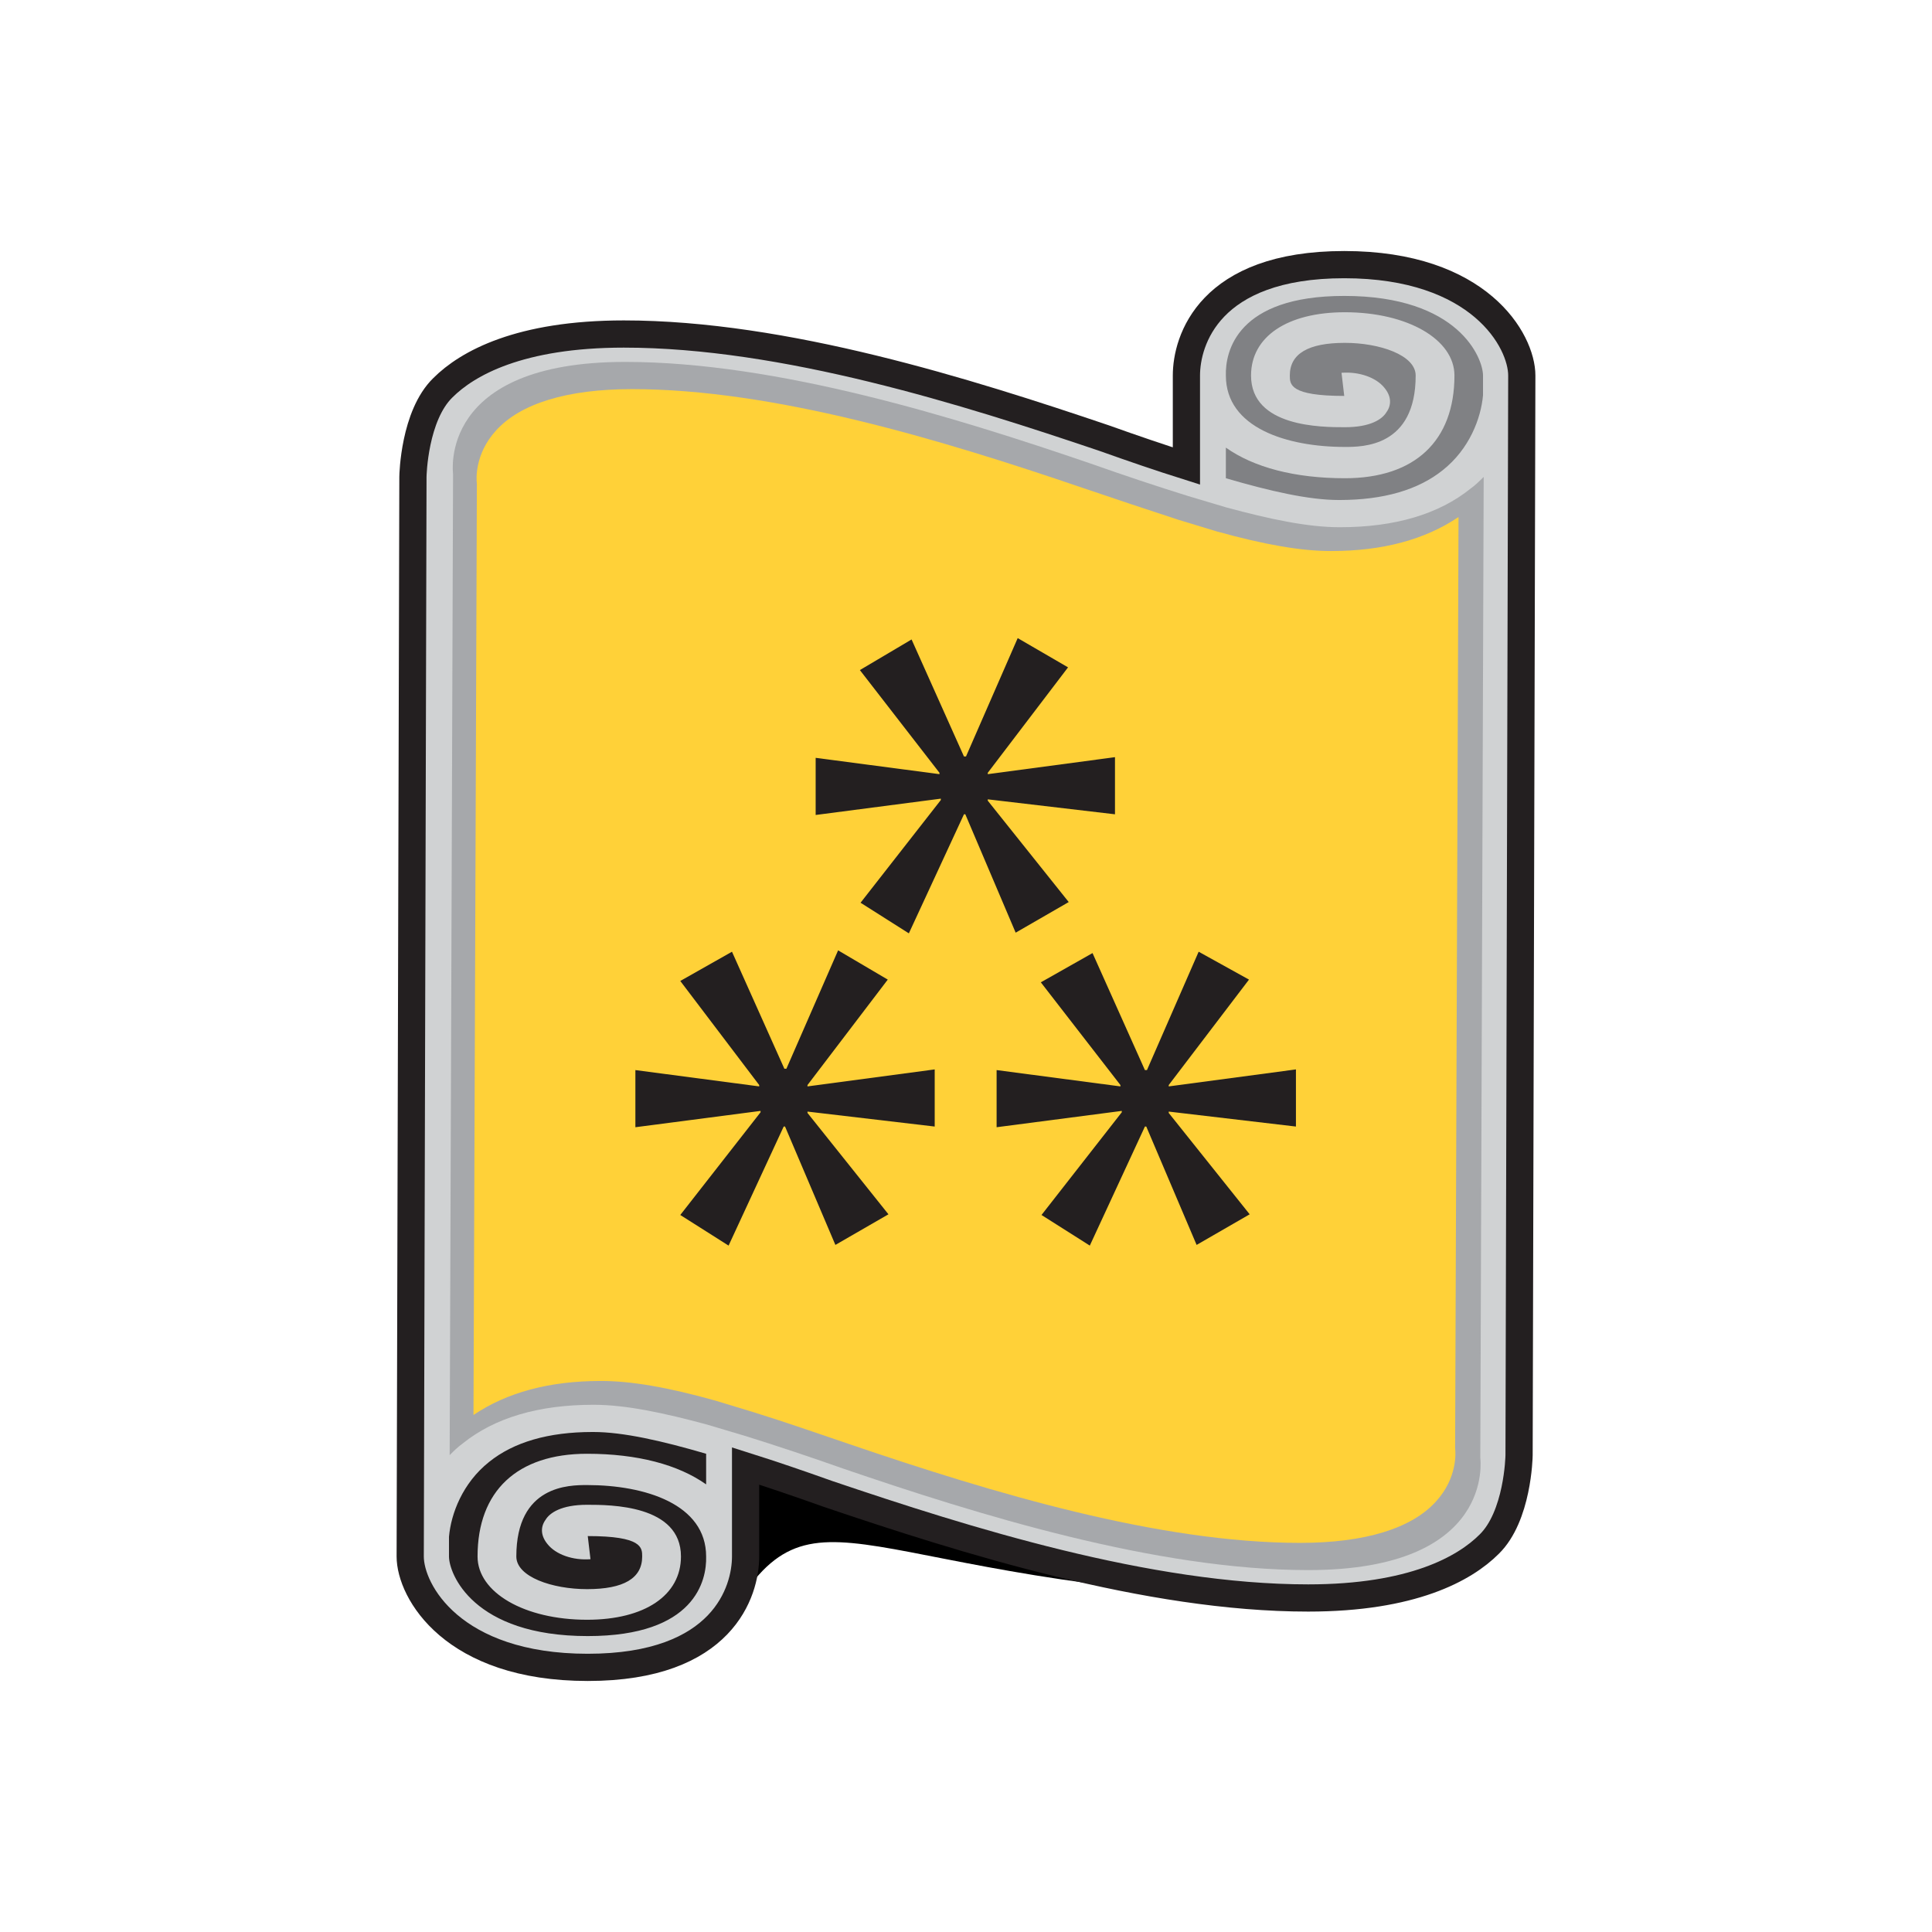
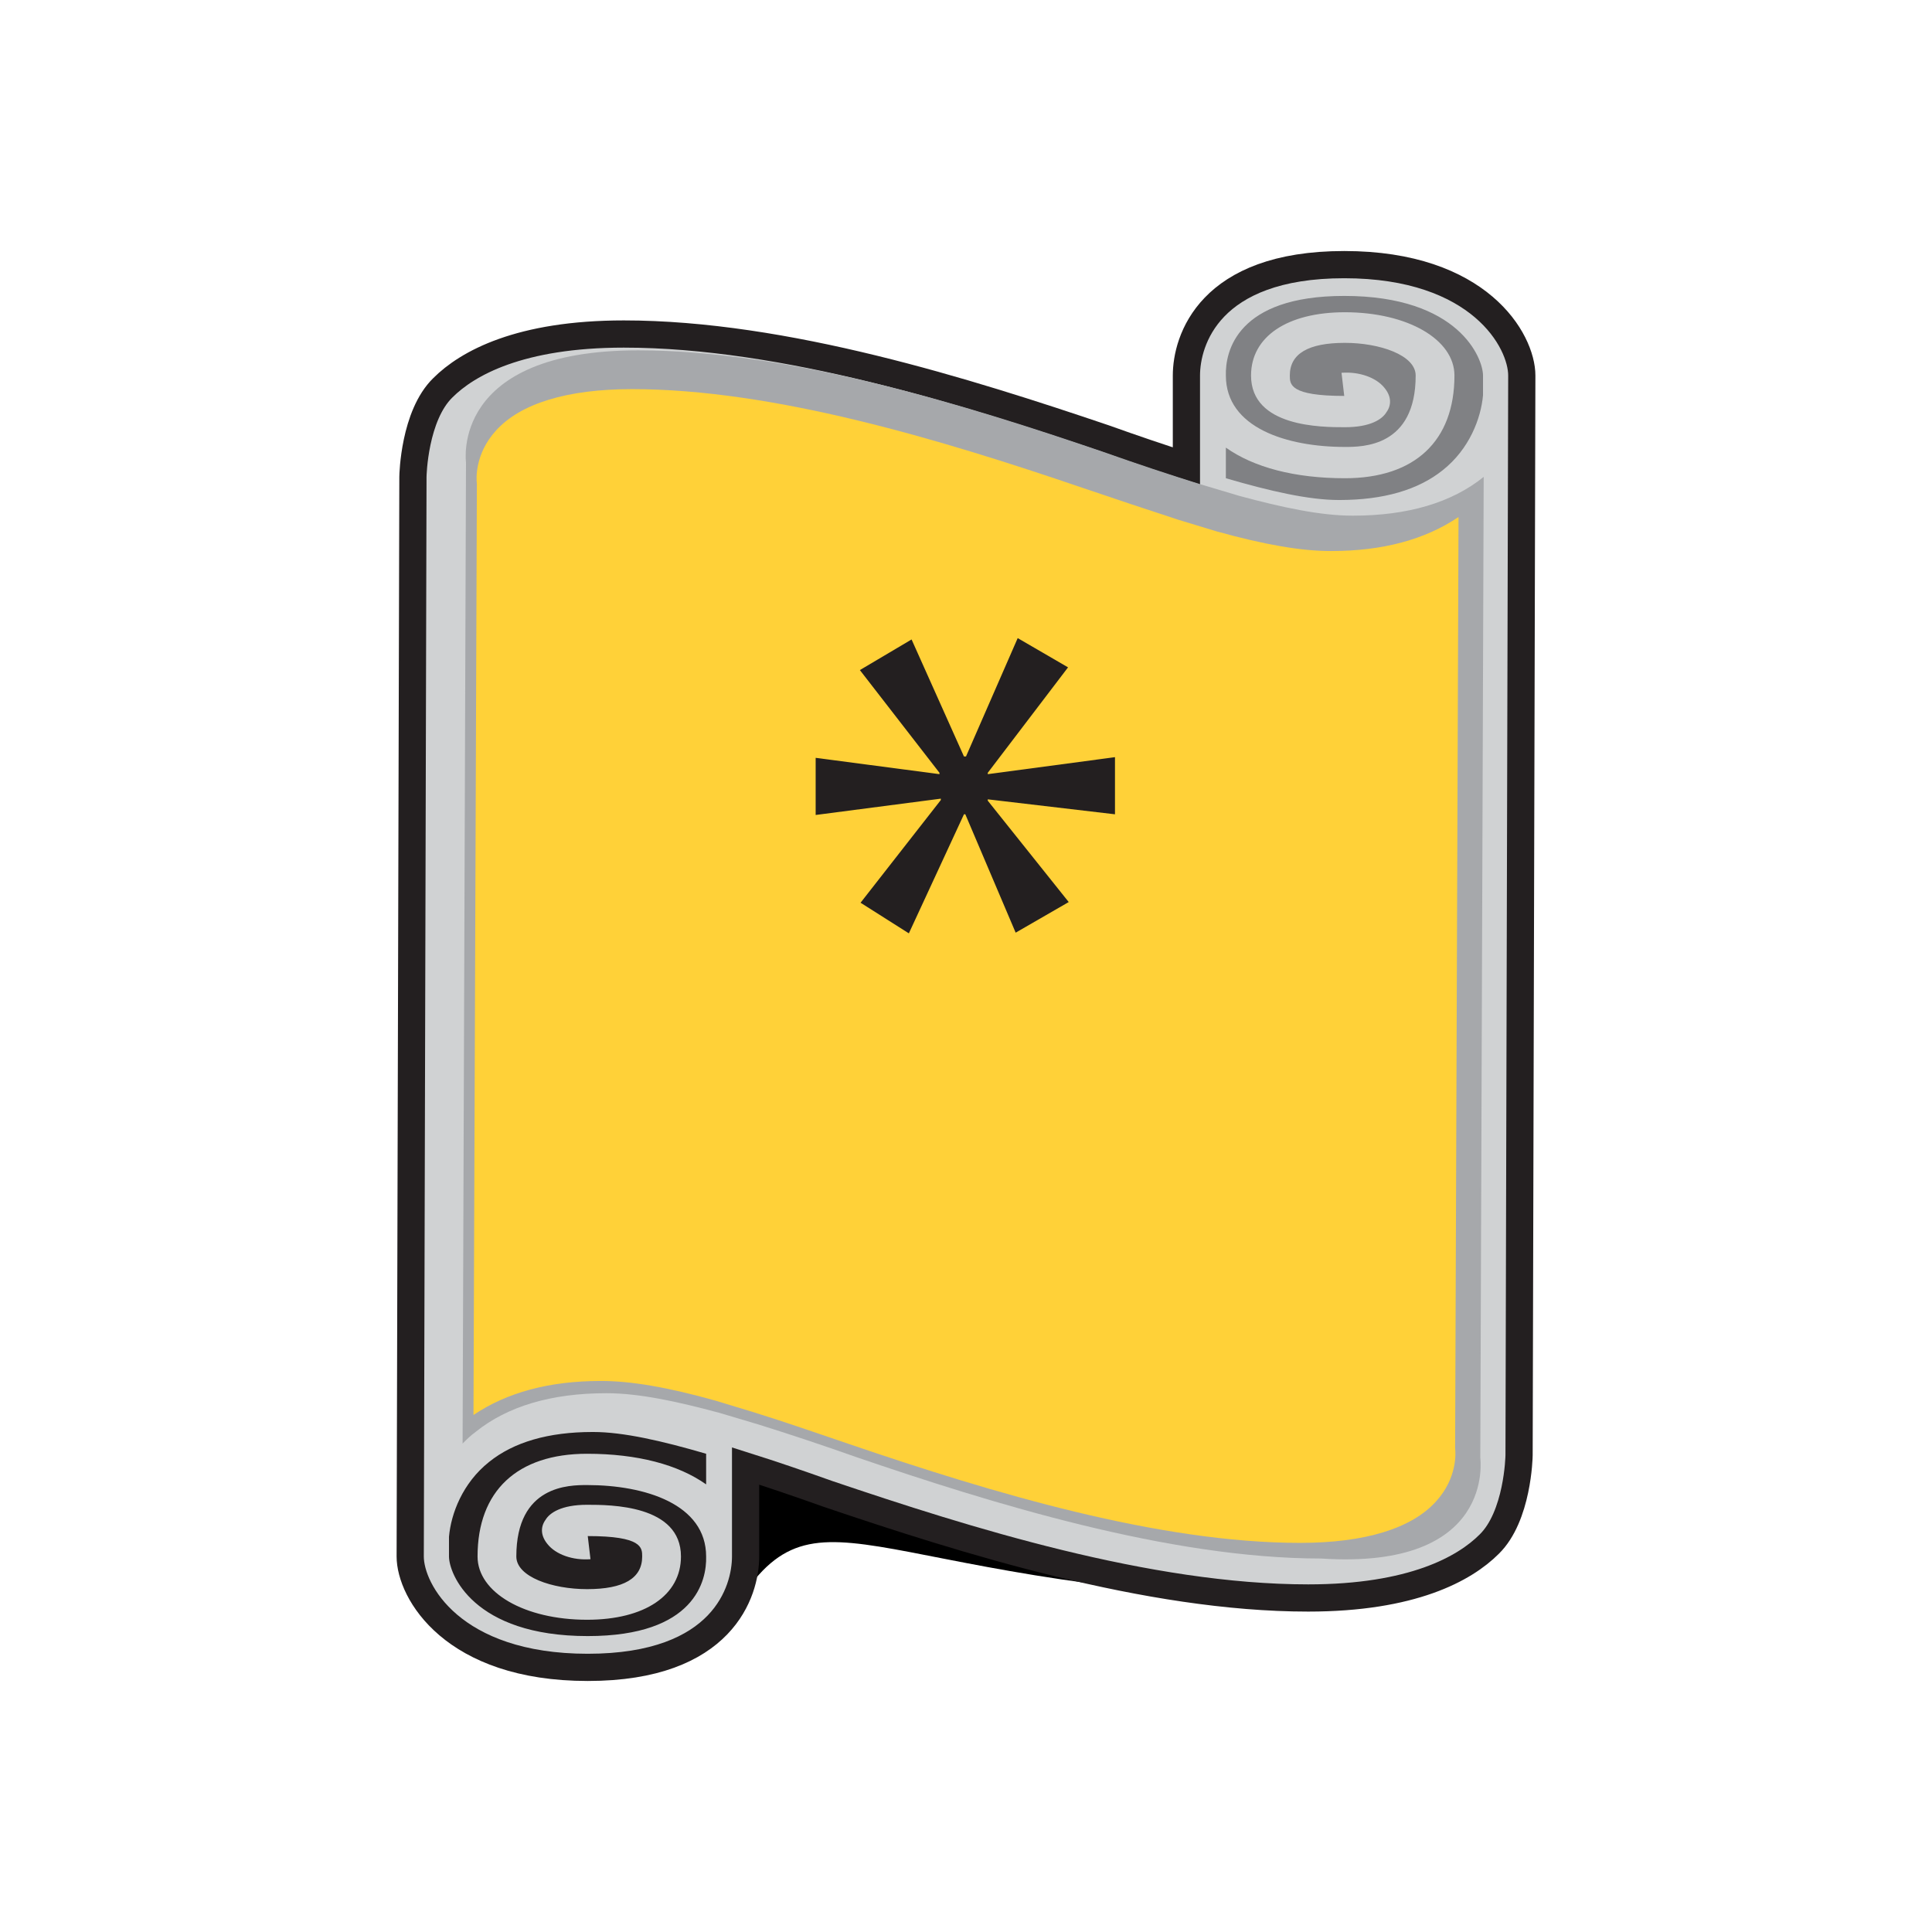
<svg xmlns="http://www.w3.org/2000/svg" version="1.1" id="Layer_1" x="0px" y="0px" viewBox="0 0 284 284" style="enable-background:new 0 0 284 284;" xml:space="preserve">
  <style type="text/css">
	.st0{fill:#D0D2D3;}
	.st1{fill:#D0D2D3;stroke:#231F20;stroke-width:4;stroke-miterlimit:10;}
	.st2{fill:#A6A8AB;}
	.st3{fill:#FFD138;}
	.st4{fill:#231F20;}
	.st5{fill:#808184;}
</style>
  <g>
    <path d="M106.1,211.8c39.8,12.5,46.2,18.9,85.3,23.6c-66.1-2.6-71.5-19.8-84.5,2.8C110,228.5,106.1,225,106.1,211.8z" />
    <g>
      <g>
        <g>
          <path class="st0" d="M222.1,58.5c0,6.5,3.2,24.3-7.2,30.9c-4.9,3.1-23.1-1.2-27.2-1.2C175,88.2,176,68.1,176,58.5      s10.3-17.3,23-17.3C211.8,41.2,222.1,48.9,222.1,58.5z" />
          <path class="st0" d="M61.9,225.5c0-6.5-3.2-24.3,7.2-30.9c4.9-3.1,23.1,1.2,27.2,1.2c12.7,0,11.7,20.1,11.7,29.7      c0,9.6-10.3,17.3-23,17.3S61.9,235.1,61.9,225.5z" />
          <path class="st1" d="M223.7,55.2c0-5.1-6.2-16.3-26.1-16.3c-19.9,0-23.2,11.2-23.2,16.3l0,13.3c-3.8-1.2-7.9-2.6-12.1-4.1      c-20.1-6.8-47-15.3-70.6-15.3c-15.3,0-23,4.3-26.6,7.9c-4.2,4.1-4.4,12.8-4.4,13.1l-0.4,158.7c0,5.1,6.2,16.3,26.1,16.3      c19.9,0,23.2-11.2,23.2-16.3l0-13.3c3.8,1.2,7.9,2.6,12.1,4.1c20.1,6.8,47,15.3,70.6,15.3c15.3,0,23-4.3,26.6-7.9      c4.2-4.1,4.4-12.8,4.4-13.1L223.7,55.2z" />
-           <path class="st2" d="M217.6,214.3l0.5-144.2c-0.6,0.6-1.2,1.2-1.9,1.7c-4.7,3.8-11.2,5.7-19.2,5.7c0,0-0.1,0-0.1,0      c-4.7,0-10.3-1.2-16.6-2.9l-5.7-1.7c-4.5-1.4-9.3-3-14.4-4.8c-19.6-6.7-45.9-14.9-68.3-14.9c-27.6,0-25.3,16.3-25.3,16.5      l-0.5,144.2c0.6-0.6,1.2-1.2,1.9-1.7c4.7-3.8,11.2-5.7,19.2-5.7c0,0,0.1,0,0.1,0c4.7,0,10.3,1.2,16.6,2.9l5.7,1.7      c4.5,1.4,9.3,3,14.4,4.8c19.6,6.7,45.9,14.9,68.3,14.9C219.9,230.8,217.6,214.4,217.6,214.3z" />
+           <path class="st2" d="M217.6,214.3l0.5-144.2c-4.7,3.8-11.2,5.7-19.2,5.7c0,0-0.1,0-0.1,0      c-4.7,0-10.3-1.2-16.6-2.9l-5.7-1.7c-4.5-1.4-9.3-3-14.4-4.8c-19.6-6.7-45.9-14.9-68.3-14.9c-27.6,0-25.3,16.3-25.3,16.5      l-0.5,144.2c0.6-0.6,1.2-1.2,1.9-1.7c4.7-3.8,11.2-5.7,19.2-5.7c0,0,0.1,0,0.1,0c4.7,0,10.3,1.2,16.6,2.9l5.7,1.7      c4.5,1.4,9.3,3,14.4,4.8c19.6,6.7,45.9,14.9,68.3,14.9C219.9,230.8,217.6,214.4,217.6,214.3z" />
          <g>
            <path class="st3" d="M191.1,226.8c-20.7,0-45.1-7.3-66.2-14.5c-4.7-1.6-9.6-3.3-14.1-4.7l-5.6-1.7c-7.1-2-12.5-2.9-16.8-2.9       h-0.1c-7.6,0-13.8,1.7-18.7,5l0.5-136.8l0-0.1c-0.1-0.7-0.3-4.4,2.8-7.8c3.6-4,10.5-6.1,20-6.1c20.7,0,45.1,7.3,66.2,14.5       c4.7,1.6,9.5,3.2,14.1,4.7l5.6,1.7c7.2,2,12.5,2.9,16.8,2.9h0.1c7.6,0,13.8-1.7,18.7-5l-0.5,136.8l0,0.1       c0.1,0.7,0.3,4.4-2.8,7.8C207.5,224.7,200.6,226.8,191.1,226.8z" />
          </g>
        </g>
        <g>
          <g>
            <path class="st4" d="M157,98.1l-11.8,15.5v0.2l18.7-2.5v8.4l-18.7-2.2v0.2l11.9,14.9l-7.8,4.5l-7.4-17.4h-0.2l-8.1,17.5       l-7.1-4.5l11.8-15.1v-0.2l-18.4,2.4v-8.4l18.2,2.4v-0.2l-11.7-15.1L134,94l7.7,17.2h0.3l7.6-17.4L157,98.1z" />
          </g>
          <g>
-             <path class="st4" d="M130.5,144l-11.8,15.5v0.2l18.7-2.5v8.4l-18.7-2.2v0.2l11.9,14.9l-7.8,4.5l-7.4-17.4h-0.2l-8.1,17.5       l-7.1-4.5l11.8-15.1v-0.2l-18.4,2.4v-8.4l18.2,2.4v-0.2L100,144.2l7.6-4.3l7.7,17.2h0.3l7.6-17.4L130.5,144z" />
-           </g>
+             </g>
          <g>
-             <path class="st4" d="M183.6,144l-11.8,15.5v0.2l18.7-2.5v8.4l-18.7-2.2v0.2l11.9,14.9l-7.8,4.5l-7.4-17.4h-0.2l-8.1,17.5       l-7.1-4.5l11.8-15.1v-0.2l-18.4,2.4v-8.4l18.2,2.4v-0.2l-11.7-15.1l7.6-4.3l7.7,17.2h0.3l7.6-17.4L183.6,144z" />
-           </g>
+             </g>
        </g>
      </g>
      <path class="st5" d="M197.6,43.5c16.9,0,20.4,9.2,20.4,11.7v2.9c-0.3,3.4-2,7.9-5.9,11c-3.6,2.9-8.7,4.4-15.2,4.4c0,0-0.1,0-0.1,0    c-4.4,0-10.1-1.3-16.6-3.2l0-4.5c4.1,2.9,10.1,4.5,17.5,4.5c10.3,0,16.1-5.5,16.1-15.1c0-5.3-6.9-9.3-16.1-9.3    c-8.5,0-13.8,3.6-13.8,9.3c0,7.6,10.4,7.6,13.8,7.6c3.8,0,5.5-1.2,6.1-2.2c0.8-1.1,0.7-2.4-0.3-3.6c-1.2-1.5-3.7-2.4-6.3-2.2    l0.4,3.4c-8,0-8-1.7-8-3c0-3.2,2.7-4.8,8.1-4.8c5.1,0,10.4,1.8,10.4,4.8c0,10.5-7.8,10.5-10.4,10.5c-8.5,0-17.5-2.8-17.5-10.5    C180.1,51.7,181.8,43.5,197.6,43.5z" />
      <path class="st4" d="M86.4,240.5c-16.9,0-20.4-9.2-20.4-11.7v-2.9c0.3-3.4,2-7.9,5.9-11c3.6-2.9,8.7-4.4,15.2-4.4c0,0,0.1,0,0.1,0    c4.4,0,10.1,1.3,16.6,3.2l0,4.5c-4.1-2.9-10.1-4.5-17.5-4.5c-10.3,0-16.1,5.5-16.1,15.1c0,5.3,6.9,9.3,16.1,9.3    c8.5,0,13.8-3.6,13.8-9.3c0-7.6-10.4-7.6-13.8-7.6c-3.8,0-5.5,1.2-6.1,2.2c-0.8,1.1-0.7,2.4,0.3,3.6c1.2,1.5,3.7,2.4,6.3,2.2    l-0.4-3.4c8,0,8,1.7,8,3c0,3.2-2.7,4.8-8.1,4.8c-5.1,0-10.4-1.8-10.4-4.8c0-10.5,7.8-10.5,10.4-10.5c8.5,0,17.5,2.8,17.5,10.5    C103.9,232.3,102.2,240.5,86.4,240.5z" />
    </g>
  </g>
</svg>